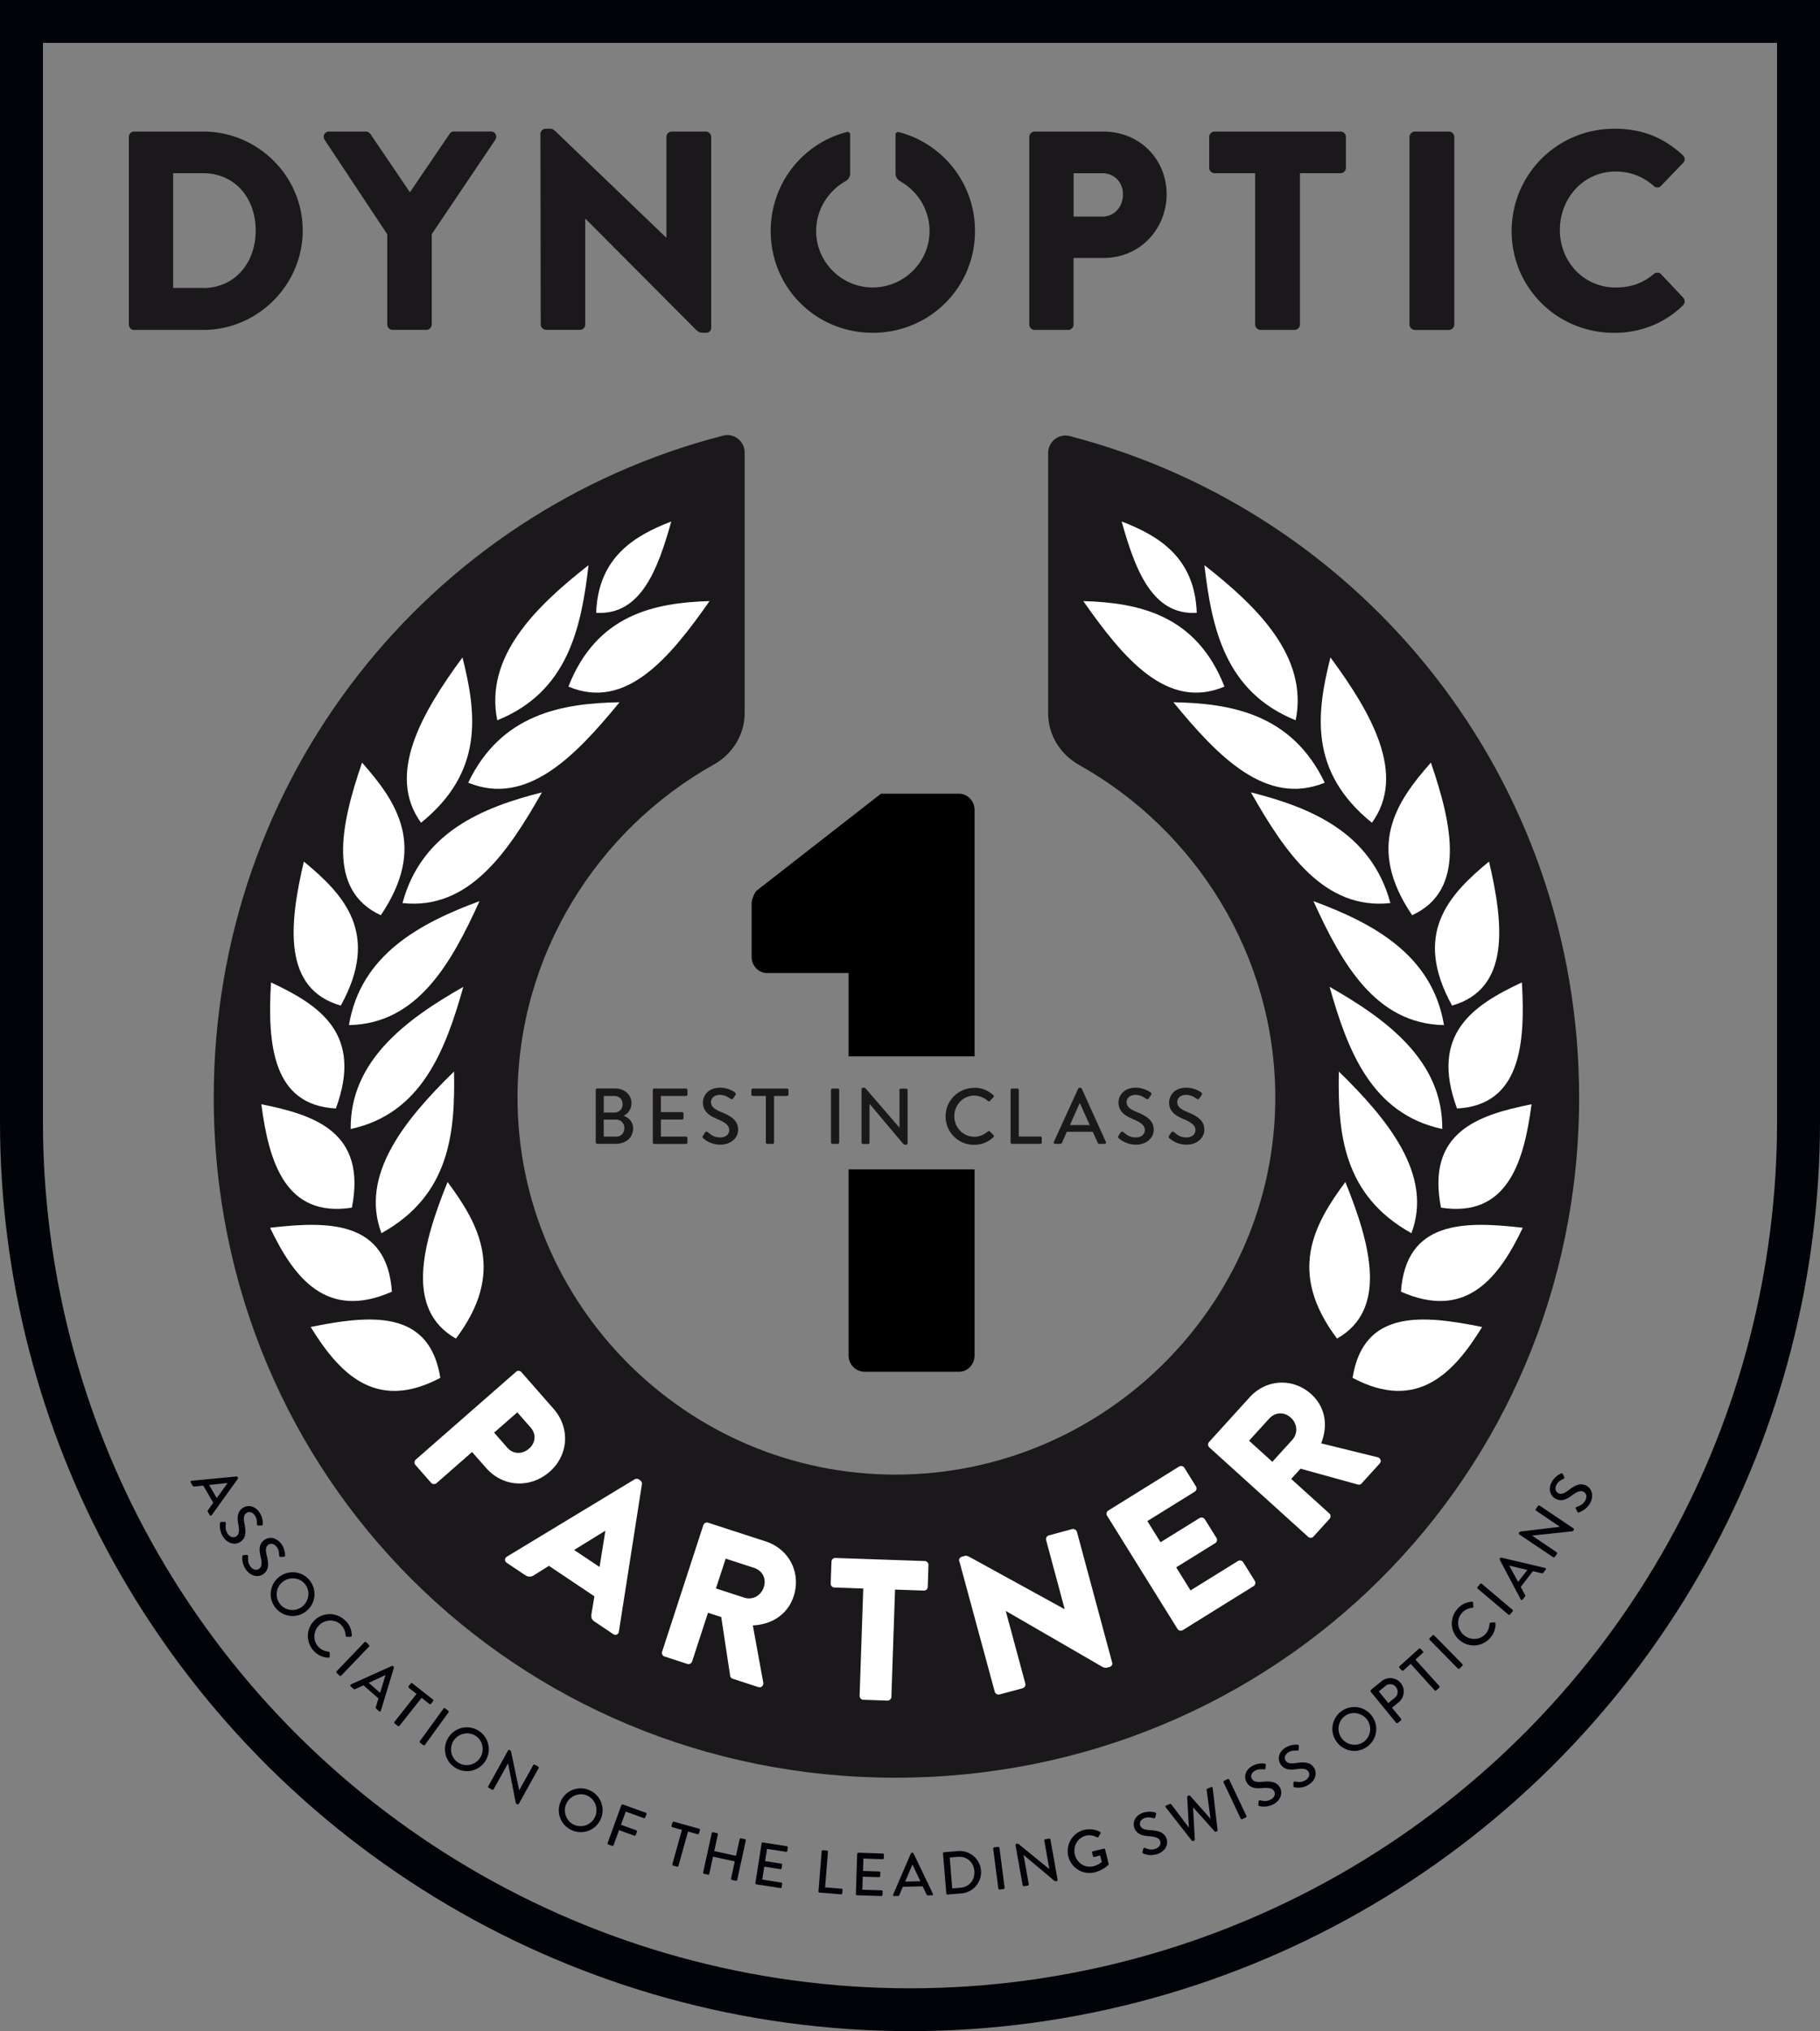
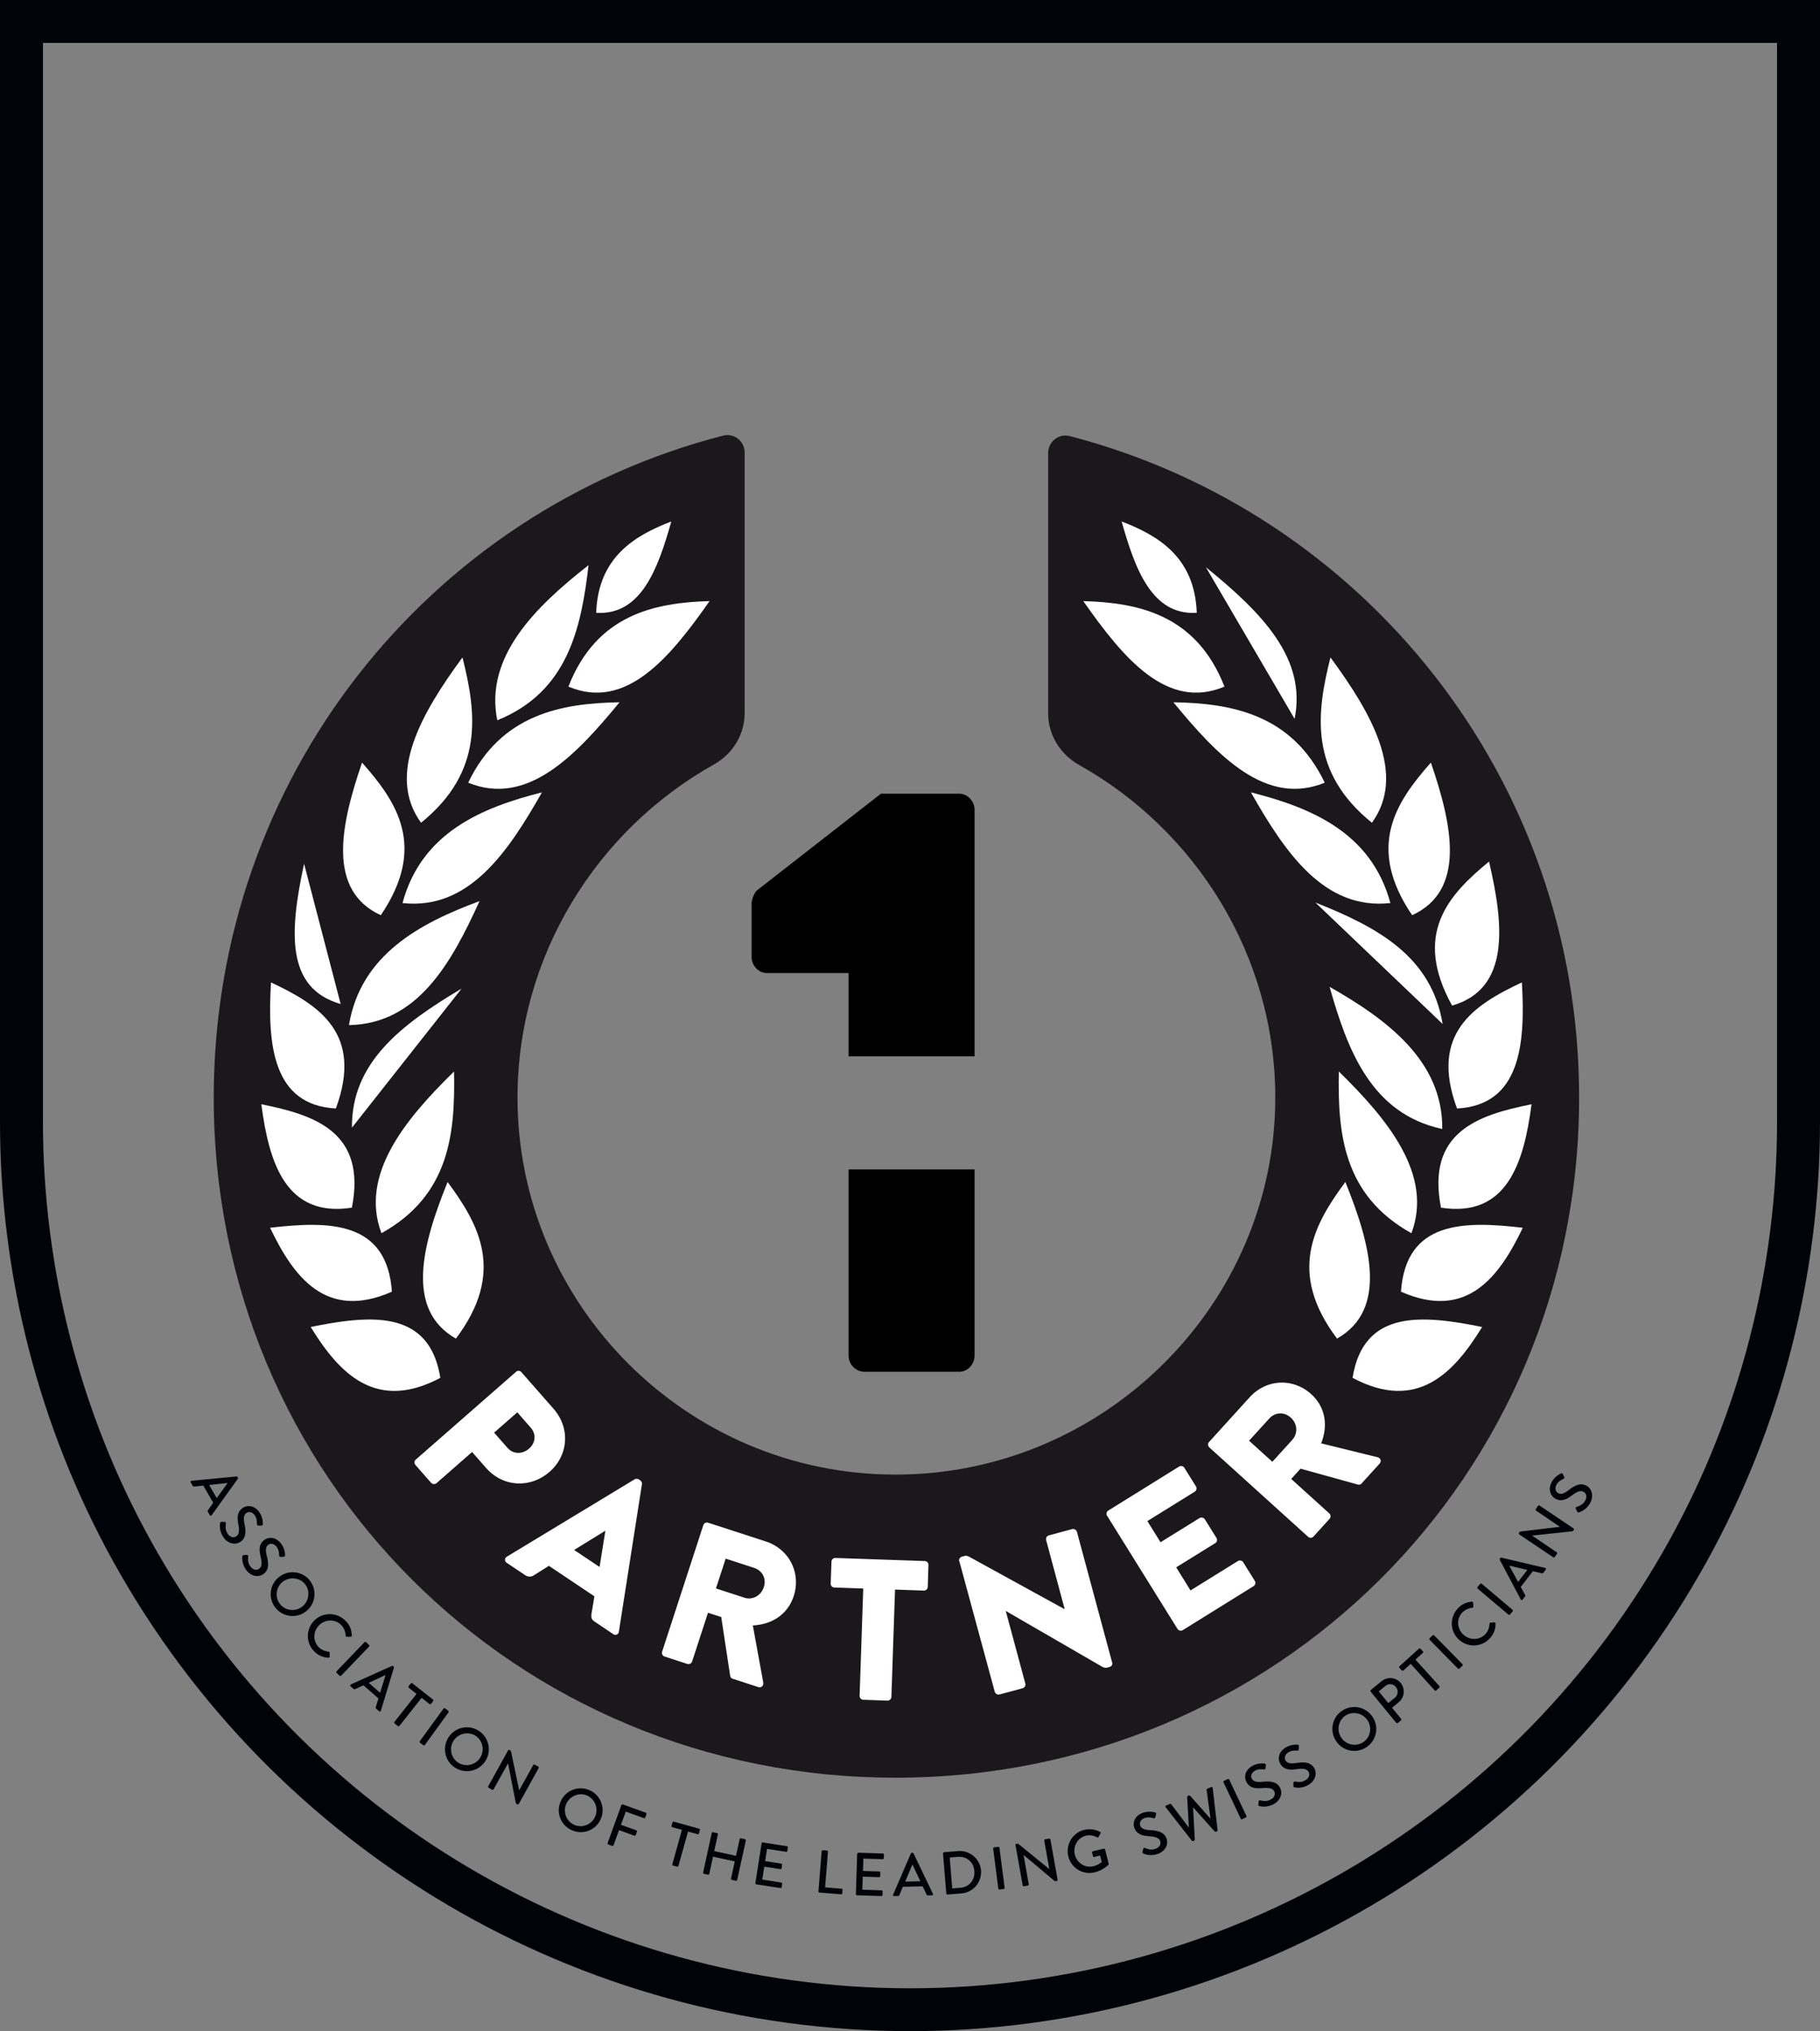
<svg xmlns="http://www.w3.org/2000/svg" fill="none" viewBox="0 0 224 250">
  <rect x="0" y="0" width="224" height="250" fill="#808080" stroke="none" />
  <path fill="#000308" d="M0 0v138.109c0 18.897 4.81 37.582 13.91 54.04C33.655 227.838 71.238 250 112 250c40.763 0 78.355-22.17 98.089-57.851C219.19 175.691 224 157.006 224 138.109V0H0Zm205.464 189.597c-18.809 34.008-54.621 55.131-93.464 55.131-38.843 0-74.655-21.123-93.464-55.131-8.669-15.675-13.25-33.48-13.25-51.488V5.281h213.428v132.828c0 18.008-4.581 35.813-13.25 51.488Z" />
  <path fill="#1B181C" d="M129.003 55.747V87.81c0 2.65 1.489 5.035 3.797 6.337 14.369 8.045 24.157 23.464 24.157 40.952 0 25.419-21.038 46.401-46.745 46.401-25.708 0-46.517-20.982-46.517-46.401 0-17.523 9.815-32.96 24.157-40.996 2.317-1.294 3.797-3.679 3.797-6.337V55.694c0-1.381-1.304-2.429-2.643-2.077-36.288 9.339-62.7 42.167-62.7 81.482 0 46.638 37.16 83.709 83.906 83.709 46.745 0 84.143-37.071 84.143-83.709 0-39.227-26.474-72.003-62.7-81.429-1.339-.352-2.652.695-2.652 2.077Z" />
  <path fill="#fff" d="M63.51 168.844a.472.472 0 0 1 .661.044l3.938 4.488c2.159 2.456 1.797 5.8-.458 7.772-2.308 2.024-5.691 1.962-7.832-.476l-1.718-1.953-4.378 3.837c-.185.158-.502.141-.661-.044l-1.93-2.2a.47.47 0 0 1 .045-.661l12.333-10.799v-.008Zm-1.04 9.373c.706.801 1.825.801 2.661.07.784-.686.89-1.769.186-2.57l-1.648-1.883-2.854 2.499 1.647 1.884h.009Zm-.087 13.387 15.725-9.523a.532.532 0 0 1 .503 0l.202.14c.141.097.22.3.194.458l-2.837 18.148c-.053.352-.396.511-.705.3l-2.281-1.532c-.37-.246-.45-.484-.38-.994l.353-2.121-5.594-3.75-1.841 1.153a.934.934 0 0 1-1.075 0l-2.264-1.514c-.309-.211-.291-.581 0-.765Zm11.409 1.267.713-4.436-.017-.017-3.824 2.358 3.128 2.095Zm12.774-5.149a.464.464 0 0 1 .59-.299l7.048 2.288c2.995.968 4.396 3.952 3.48 6.751-.705 2.165-2.572 3.485-5.03 3.6l1.286 7.032c.061.361-.22.686-.626.554l-3.136-1.021a.457.457 0 0 1-.308-.334l-1.102-7.261-1.63-.528-1.955 6.002a.481.481 0 0 1-.59.299l-2.802-.915a.47.47 0 0 1-.3-.59l5.075-15.587v.009Zm5.04 8.925c.968.317 2.043-.194 2.404-1.303.361-1.109-.247-2.059-1.207-2.367l-3.488-1.136-1.199 3.67 3.49 1.136Zm14.632-1.127-3.541-.123a.471.471 0 0 1-.458-.484l.097-2.693c0-.247.211-.467.484-.458l10.995.378a.472.472 0 0 1 .458.485l-.088 2.693a.467.467 0 0 1-.485.457l-3.541-.123-.45 13.211c0 .246-.237.466-.484.458l-2.969-.106c-.247 0-.467-.238-.458-.484l.449-13.211h-.009Zm11.814-3.362c-.061-.238.097-.484.335-.554l.361-.097c.238-.062.45.061.696.193l11.568 6.355h.026l-2.282-8.493a.483.483 0 0 1 .335-.581l2.872-.775a.503.503 0 0 1 .582.335l4.334 16.088c.079.291-.097.485-.335.555l-.238.062c-.237.061-.422.035-.669-.106l-11.823-6.847h-.026l2.405 8.924a.479.479 0 0 1-.335.581l-2.846.766a.501.501 0 0 1-.581-.335l-4.361-16.08-.018.009Zm18.202-5.58a.474.474 0 0 1 .149-.651l8.713-5.413a.476.476 0 0 1 .652.15l1.427 2.288a.474.474 0 0 1-.149.651l-5.832 3.618 1.621 2.605 4.801-2.975a.489.489 0 0 1 .652.15l1.427 2.288a.475.475 0 0 1-.15.651l-4.801 2.975 1.762 2.843 5.832-3.618a.478.478 0 0 1 .652.15l1.427 2.288a.476.476 0 0 1-.15.652l-8.713 5.413a.477.477 0 0 1-.651-.15l-8.661-13.924-.008.009Zm12.589-8.432a.462.462 0 0 1-.035-.66l4.977-5.483c2.115-2.332 5.41-2.385 7.594-.405 1.692 1.532 2.132 3.767 1.225 6.056l6.942 1.707c.353.088.529.484.247.792l-2.211 2.438a.436.436 0 0 1-.432.141l-7.083-1.963-1.146 1.268 4.687 4.242c.185.167.203.484.036.66l-1.983 2.183a.464.464 0 0 1-.66.035l-12.158-11.002v-.009Zm10.219-.941c.679-.748.661-1.945-.202-2.72-.864-.783-1.982-.625-2.661.132l-2.467 2.711 2.864 2.596 2.466-2.71v-.009ZM38.244 163.334c7.338-1.496 14.606-2.2 15.946 6.258-7.982 4.242-12.493-.643-15.946-6.258Z" />
  <path fill="#fff" d="m38.446 163.466 15.603 6.038c-7.577 4.022-11.744-.168-15.603-6.038Zm16.642-17.981c3.903 5.272 7.154 11.134 1.022 19.275-6.29-3.582-4.132-11.592-1.022-19.275Z" />
  <path fill="#fff" d="m55.062 145.767 1.057 18.79c-5.964-3.406-4.238-10.535-1.057-18.79Zm-21.822 5.351c7.259-.845 14.386-.88 14.994 7.868-8.114 3.582-12.096-1.822-14.994-7.868Z" />
  <path fill="#fff" d="m33.425 151.267 14.677 7.622c-7.7 3.398-11.409-1.258-14.677-7.622Zm22.456-19.38c.141 7.49-.476 15.209-8.933 19.9-2.696-7.156 2.863-13.968 8.933-19.9Z" />
  <path fill="#fff" d="m55.722 132.16-8.668 19.433c-2.555-6.795 2.264-12.955 8.668-19.433Zm-23.557 3.758c6.651 1.329 12.96 3.45 11.144 12.727-8.14 1.258-10.21-5.563-11.144-12.727Z" />
-   <path fill="#fff" d="m32.288 136.129 10.933 12.366c-7.717 1.188-9.743-4.77-10.933-12.366Zm24.738-14.663c-2.21 7.825-5.145 15.614-13.866 17.497-.08-8.379 6.8-13.483 13.866-17.497Z" />
  <path fill="#fff" d="m56.806 121.686-13.488 17.11c-.08-7.948 5.973-12.647 13.488-17.11Zm-23.452-.765c5.92 2.772 11.391 6.293 7.982 15.516-7.788-.405-8.44-7.903-7.982-15.516Z" />
  <path fill="#fff" d="m33.434 121.158 7.85 15.094c-7.392-.387-8.159-6.988-7.85-15.094Zm25.583-10.244c-3.47 7.639-7.62 15.103-16.069 15.261 1.445-8.687 8.775-12.559 16.07-15.261Z" />
-   <path fill="#fff" d="m58.77 111.09-15.654 14.944c1.365-8.238 7.85-11.864 15.655-14.944Zm-21.372-5.044c4.986 4.102 9.418 8.899 4.546 17.726-7.163-2.05-6.379-9.945-4.546-17.726Z" />
  <path fill="#fff" d="m37.424 106.311 4.502 17.268c-6.792-1.945-6.29-8.934-4.502-17.268ZM66.7 97.527c-4.194 7.393-9.013 14.522-17.162 13.624 2.352-8.722 9.84-11.767 17.162-13.624Z" />
  <path fill="#fff" d="m66.444 97.685-16.721 13.352c2.238-8.273 8.871-11.178 16.721-13.352Zm-21.884-3.82c4.308 4.868 8.009 10.36 2.309 18.782-6.634-3.045-4.97-11.036-2.309-18.782Z" />
  <path fill="#fff" d="m44.552 94.138 2.317 18.307c-6.29-2.887-4.996-9.998-2.317-18.307Zm31.698-7.701c-5.445 6.636-11.392 12.85-18.625 9.902 4.053-8.467 11.541-9.778 18.624-9.902Z" />
  <path fill="#fff" d="M75.976 86.534 57.82 96.26c3.85-8.035 10.537-9.408 18.157-9.725ZM56.92 80.919c1.719 6.83 2.688 14.056-5.1 20.348-4.29-5.923.044-13.474 5.1-20.348Z" />
  <path fill="#fff" d="m56.806 81.2-4.916 19.865c-4.07-5.624-.37-12.41 4.916-19.864Zm15.629-11.635c-.899 7.737-2.546 15.587-11.233 19.09-1.577-7.789 4.643-13.932 11.233-19.09Z" />
  <path fill="#fff" d="M72.25 69.82 61.334 88.48c-1.497-7.394 3.93-12.992 10.916-18.66Zm15.082 4.164c-4.89 6.979-10.29 13.518-17.373 10.526 3.471-8.872 10.59-10.324 17.373-10.526Z" />
  <path fill="#fff" d="M87.086 74.09 70.153 84.43c3.295-8.422 9.638-9.919 16.933-10.34Zm-4.466-9.902c-1.648 5.879-3.745 11.582-9.243 11.239.238-6.821 4.705-9.497 9.242-11.24Zm99.797 99.146c-7.338-1.496-14.606-2.2-15.946 6.258 7.982 4.242 12.493-.643 15.946-6.258Z" />
  <path fill="#fff" d="m182.224 163.466-15.603 6.038c7.577 4.022 11.744-.168 15.603-6.038Zm-16.642-17.981c-3.903 5.272-7.154 11.134-1.022 19.275 6.29-3.582 4.132-11.592 1.022-19.275Z" />
  <path fill="#fff" d="m165.608 145.767-1.057 18.79c5.964-3.406 4.237-10.535 1.057-18.79Zm21.813 5.351c-7.259-.845-14.386-.88-14.994 7.868 8.114 3.582 12.096-1.822 14.994-7.868Z" />
  <path fill="#fff" d="m187.236 151.267-14.677 7.622c7.7 3.398 11.409-1.258 14.677-7.622Zm-22.456-19.38c-.141 7.49.476 15.209 8.933 19.9 2.696-7.156-2.863-13.968-8.933-19.9Z" />
  <path fill="#fff" d="m164.939 132.16 8.668 19.433c2.555-6.795-2.264-12.955-8.668-19.433Zm23.557 3.758c-6.651 1.329-12.959 3.45-11.144 12.727 8.14 1.258 10.21-5.563 11.144-12.727Z" />
  <path fill="#fff" d="m188.373 136.129-10.933 12.366c7.717 1.188 9.744-4.77 10.933-12.366Zm-24.729-14.663c2.211 7.825 5.144 15.614 13.866 17.497.08-8.379-6.801-13.483-13.866-17.497Z" />
  <path fill="#fff" d="m163.864 121.686 13.488 17.11c.079-7.948-5.973-12.647-13.488-17.11Zm23.443-.765c-5.92 2.772-11.391 6.293-7.982 15.516 7.788-.405 8.44-7.903 7.982-15.516Z" />
-   <path fill="#fff" d="m187.236 121.158-7.849 15.094c7.391-.387 8.158-6.988 7.849-15.094Zm-25.584-10.244c3.472 7.639 7.621 15.103 16.07 15.261-1.445-8.687-8.775-12.559-16.07-15.261Z" />
  <path fill="#fff" d="m161.899 111.09 15.655 14.944c-1.365-8.238-7.849-11.864-15.655-14.944Zm21.364-5.044c-4.986 4.102-9.418 8.899-4.546 17.726 7.163-2.05 6.379-9.945 4.546-17.726Z" />
  <path fill="#fff" d="m183.237 106.311-4.502 17.268c6.792-1.945 6.29-8.934 4.502-17.268Zm-29.276-8.784c4.194 7.393 9.013 14.522 17.162 13.624-2.352-8.722-9.841-11.767-17.162-13.624Z" />
  <path fill="#fff" d="m154.217 97.685 16.721 13.352c-2.238-8.273-8.871-11.178-16.721-13.352Zm21.892-3.82c-4.308 4.868-8.008 10.36-2.308 18.782 6.634-3.045 4.969-11.036 2.308-18.782Z" />
  <path fill="#fff" d="m176.109 94.138-2.316 18.307c6.29-2.887 4.995-9.998 2.316-18.307Zm-31.689-7.701c5.445 6.636 11.392 12.85 18.624 9.902-4.052-8.467-11.541-9.778-18.624-9.902Z" />
  <path fill="#fff" d="m144.685 86.534 18.157 9.725c-3.85-8.035-10.537-9.408-18.157-9.725Zm19.064-5.615c-1.718 6.83-2.687 14.056 5.101 20.348 4.291-5.923-.044-13.474-5.101-20.348Z" />
-   <path fill="#fff" d="m163.855 81.2 4.916 19.865c4.07-5.624.37-12.41-4.916-19.864Zm-15.62-11.635c.899 7.737 2.546 15.587 11.233 19.09 1.577-7.789-4.643-13.932-11.233-19.09Z" />
  <path fill="#fff" d="m148.42 69.82 10.915 18.66c1.498-7.394-3.929-12.992-10.915-18.66Zm-15.091 4.164c4.889 6.979 10.29 13.518 17.373 10.526-3.471-8.872-10.59-10.324-17.373-10.526Z" />
  <path fill="#fff" d="m133.584 74.09 16.933 10.34c-3.295-8.422-9.638-9.919-16.933-10.34Zm4.467-9.902c1.647 5.879 3.744 11.582 9.241 11.239-.237-6.821-4.704-9.497-9.241-11.24Z" />
-   <path fill="#1B181C" d="M76.77 137.335c.58.22 1.153.713 1.153 1.575 0 1.092-.898 1.875-2.123 1.875h-2.29a.186.186 0 0 1-.185-.185v-6.442c0-.097.079-.185.185-.185h2.184c1.181 0 2.027.783 2.027 1.804 0 .731-.406 1.276-.943 1.54v.018h-.009Zm-.943 2.561c.66 0 1.013-.458 1.013-1.065a.988.988 0 0 0-1.013-1.021h-1.525v2.086h1.525Zm-.238-2.957c.625 0 1.04-.431 1.04-1.039 0-.607-.424-1.003-1.04-1.003H74.31v2.042h1.278Zm4.757-2.772c0-.097.08-.185.185-.185h3.894c.106 0 .185.088.185.185v.545c0 .097-.08.185-.185.185h-3.083v1.989h2.599c.096 0 .184.088.184.185v.546a.186.186 0 0 1-.184.184h-2.6v2.095h3.084c.106 0 .185.088.185.185v.537c0 .097-.08.185-.185.185h-3.894a.186.186 0 0 1-.185-.185v-6.451Zm6.158 5.641.256-.396c.079-.123.22-.167.334-.079.459.378.811.669 1.56.669.67 0 1.101-.405 1.101-.907 0-.581-.51-.95-1.471-1.355-.996-.423-1.771-.933-1.771-2.06 0-.757.581-1.804 2.132-1.804.978 0 1.71.511 1.806.572.08.053.159.185.062.335l-.247.369c-.08.123-.203.185-.344.097-.378-.246-.748-.484-1.312-.484-.82 0-1.102.519-1.102.88 0 .555.432.898 1.243 1.224 1.127.457 2.096.994 2.096 2.182 0 1.012-.907 1.84-2.176 1.84a3.2 3.2 0 0 1-2.096-.766c-.088-.079-.168-.15-.062-.308l-.009-.009Zm6.158-4.911a.186.186 0 0 1-.185-.185v-.545c0-.097.08-.185.185-.185h4.194c.106 0 .185.088.185.185v.545c0 .097-.08.185-.185.185H95.27v5.712a.192.192 0 0 1-.185.185h-.643a.192.192 0 0 1-.185-.185v-5.712h-1.595Zm9.612-.73c0-.097.088-.185.185-.185h.643c.097 0 .185.088.185.185v6.442a.192.192 0 0 1-.185.185h-.643a.192.192 0 0 1-.185-.185v-6.442Zm3.762-.106c0-.097.088-.176.185-.176h.079c.097 0 .167 0 .291.15l4.096 4.743h.018v-4.603c0-.096.079-.184.185-.184h.625c.097 0 .185.088.185.184v6.548c0 .097-.088.176-.185.176h-.088c-.097 0-.167 0-.282-.132l-4.105-4.884h-.018v4.744a.186.186 0 0 1-.185.184h-.616a.192.192 0 0 1-.185-.184v-6.566Zm13.858-.176c.986 0 1.691.334 2.361.906.088.08.088.194.009.273l-.432.44c-.071.088-.159.088-.247 0-.458-.396-1.083-.651-1.683-.651-1.391 0-2.449 1.171-2.449 2.535s1.066 2.526 2.458 2.526c.714 0 1.207-.282 1.674-.643.088-.07.176-.061.238-.009l.449.441c.08.07.062.193-.008.264-.661.642-1.498.941-2.37.941a3.491 3.491 0 0 1-3.515-3.494 3.506 3.506 0 0 1 3.515-3.512v-.017Zm4.484.282c0-.097.079-.185.185-.185h.643c.097 0 .185.088.185.185v5.72h2.643c.106 0 .185.088.185.185v.537a.186.186 0 0 1-.185.185h-3.471a.186.186 0 0 1-.185-.185v-6.442Zm5.33 6.372 2.995-6.548c.027-.062.115-.106.168-.106h.097c.052 0 .14.053.167.106l2.969 6.548c.062.123-.018.255-.168.255h-.616a.222.222 0 0 1-.22-.15l-.608-1.338h-3.19l-.59 1.338a.237.237 0 0 1-.22.15h-.617c-.15 0-.22-.123-.167-.255Zm4.414-2.06-1.199-2.667h-.052l-1.19 2.667h2.441Zm3.532 1.329.256-.396c.079-.123.22-.167.335-.079.458.378.81.669 1.559.669.67 0 1.101-.405 1.101-.907 0-.581-.511-.95-1.471-1.355-.996-.423-1.771-.933-1.771-2.06 0-.757.582-1.804 2.132-1.804.978 0 1.709.511 1.806.572a.236.236 0 0 1 .062.335l-.247.369c-.079.123-.202.185-.343.097-.379-.246-.749-.484-1.313-.484-.819 0-1.101.519-1.101.88 0 .555.431.898 1.242 1.224 1.128.457 2.097.994 2.097 2.182 0 1.012-.908 1.84-2.176 1.84a3.198 3.198 0 0 1-2.097-.766c-.088-.079-.168-.15-.062-.308l-.009-.009Zm6.229 0 .255-.396c.08-.123.221-.167.335-.079.458.378.811.669 1.56.669.669 0 1.101-.405 1.101-.907 0-.581-.511-.95-1.471-1.355-.996-.423-1.771-.933-1.771-2.06 0-.757.581-1.804 2.132-1.804.978 0 1.709.511 1.806.572a.236.236 0 0 1 .061.335l-.246.369c-.08.123-.203.185-.344.097-.379-.246-.749-.484-1.312-.484-.82 0-1.102.519-1.102.88 0 .555.432.898 1.242 1.224 1.128.457 2.097.994 2.097 2.182 0 1.012-.907 1.84-2.176 1.84a3.203 3.203 0 0 1-2.097-.766c-.088-.079-.167-.15-.061-.308l-.009-.009ZM15.858 16.854c0-.352.282-.66.625-.66h8.52c6.739 0 12.254 5.475 12.254 12.172 0 6.698-5.515 12.243-12.255 12.243h-8.519c-.352 0-.625-.317-.625-.66V16.854Zm9.118 18.598c3.947 0 6.493-3.107 6.493-7.085 0-3.979-2.546-7.05-6.493-7.05h-3.665v14.126h3.665v.009ZM47.67 28.85l-7.717-11.644c-.282-.457 0-1.012.555-1.012h4.537c.282 0 .458.176.555.317l4.854 7.156 4.863-7.165c.106-.14.247-.316.555-.316h4.537c.555 0 .837.554.555 1.012l-7.823 11.617V39.94c0 .352-.317.66-.66.66h-4.159a.66.66 0 0 1-.66-.66V28.85h.008Zm18.853-12.383c0-.352.318-.625.661-.625h.52c.352 0 .59.247.872.52l13.409 12.876h.035V16.854a.66.66 0 0 1 .66-.66h4.194c.353 0 .661.317.661.66v23.482c0 .423-.317.625-.66.625h-.353c-.353 0-.59-.105-.872-.387L72.065 26.932h-.035V39.94a.66.66 0 0 1-.661.66H67.21a.683.683 0 0 1-.661-.66l-.035-23.482.008.01Zm60.163.387a.66.66 0 0 1 .661-.66h8.413c4.608 0 7.823 3.486 7.823 7.71 0 4.225-3.215 7.851-7.788 7.851h-3.664v8.194c0 .352-.318.66-.661.66h-4.123a.66.66 0 0 1-.661-.66V16.854Zm8.977 9.805c1.498 0 2.546-1.188 2.546-2.755 0-1.46-1.048-2.578-2.546-2.578h-3.524v5.333h3.524Zm18.818-5.342h-4.995a.66.66 0 0 1-.661-.66v-3.803a.66.66 0 0 1 .661-.66h15.505a.66.66 0 0 1 .661.66v3.803a.66.66 0 0 1-.661.66h-4.995v18.632c0 .352-.317.66-.661.66h-4.193a.684.684 0 0 1-.661-.66V21.317Zm18.994-4.463c0-.352.318-.66.661-.66h4.194c.352 0 .66.317.66.66V39.95c0 .352-.317.66-.66.66h-4.194a.684.684 0 0 1-.661-.66V16.854Zm25.179-1.012c3.489 0 6.079 1.083 8.449 3.248.317.282.317.695.035.977l-2.722 2.825a.608.608 0 0 1-.873 0c-1.436-1.258-3.004-1.778-4.713-1.778-3.947 0-6.845 3.283-6.845 7.19 0 3.909 2.934 7.086 6.88 7.086 1.921 0 3.419-.59 4.678-1.672.247-.212.696-.212.908.035l2.722 2.895c.247.247.212.696-.035.942-2.379 2.306-5.374 3.38-8.484 3.38-6.986 0-12.607-5.545-12.607-12.524a12.57 12.57 0 0 1 12.607-12.595v-.009Zm-88.434.722v4.797c0 .396.221.757.573.95 2.15 1.206 3.612 3.512 3.612 6.126 0 3.802-3.145 6.944-6.995 6.944s-6.96-3.142-6.96-6.944c0-2.623 1.472-4.929 3.612-6.135.344-.193.573-.554.573-.95v-4.797a.315.315 0 0 0-.396-.308c-5.427 1.4-9.383 6.31-9.383 12.19 0 6.98 5.559 12.524 12.554 12.524s12.589-5.545 12.589-12.524c0-5.87-3.964-10.773-9.382-12.181a.32.32 0 0 0-.397.308Z" />
  <path fill="#020309" d="m23.602 182.257 5.506-.528c.053 0 .114.035.132.07l.035.062s.018.105 0 .149l-3.224 4.489c-.062.088-.176.088-.23-.009l-.237-.405c-.044-.079-.035-.149.009-.202l.652-.916-1.225-2.112-1.119.115c-.053 0-.14-.018-.185-.097l-.238-.405c-.053-.097 0-.194.106-.211h.018Zm3.074 2.138 1.313-1.821-.018-.036-2.229.238.934 1.619Zm.573 2.922h.361c.115 0 .203.071.194.176-.053.458-.088.801.22 1.285.282.432.723.537 1.049.326.378-.246.405-.73.255-1.514-.15-.809-.14-1.531.582-2.006.484-.317 1.4-.379 2.052.616.414.625.388 1.311.388 1.399 0 .07-.053.176-.185.176h-.344c-.114 0-.202-.053-.202-.176 0-.343 0-.686-.238-1.047-.344-.528-.793-.493-1.031-.335-.361.229-.396.652-.264 1.312.185.915.246 1.76-.52 2.262-.652.422-1.568.193-2.097-.625a2.429 2.429 0 0 1-.387-1.673c.008-.088.026-.167.176-.167l-.009-.009Zm2.731 4.093.361-.026c.115-.009.203.061.203.167-.027.457-.053.81.29 1.267.3.414.75.502 1.058.273.361-.264.361-.748.176-1.523-.185-.809-.22-1.522.476-2.033.475-.343 1.383-.449 2.088.511a2.52 2.52 0 0 1 .458 1.382c0 .07-.044.184-.176.184l-.344.018c-.115.009-.212-.044-.212-.167-.017-.343-.035-.687-.29-1.039-.37-.51-.82-.449-1.04-.29-.343.255-.361.669-.202 1.32.229.907.334 1.751-.406 2.288-.625.458-1.55.273-2.123-.51-.537-.739-.493-1.488-.467-1.646 0-.088.018-.167.168-.176h-.018Zm8.105 3.08a2.686 2.686 0 0 1-.361 3.794 2.68 2.68 0 0 1-3.788-.361 2.664 2.664 0 0 1 .36-3.776 2.69 2.69 0 0 1 3.798.343h-.009Zm-3.594 2.975c.678.828 1.929.933 2.748.247.82-.678.96-1.937.282-2.755-.678-.819-1.938-.907-2.757-.238-.828.678-.952 1.928-.273 2.746Zm8.069 2.051c.52.546.714 1.118.74 1.795 0 .088-.061.15-.15.15h-.475c-.088 0-.132-.044-.132-.141a2.03 2.03 0 0 0-.529-1.285c-.74-.774-1.947-.748-2.704-.026-.758.722-.846 1.927-.106 2.702.379.396.793.519 1.242.589a.142.142 0 0 1 .132.124v.484c0 .079-.088.132-.158.132a2.565 2.565 0 0 1-1.78-.819 2.676 2.676 0 0 1 .088-3.802 2.685 2.685 0 0 1 3.815.106l.017-.009Zm2.3 2.614a.149.149 0 0 1 .203 0l.352.343a.15.15 0 0 1 0 .203l-3.427 3.573a.149.149 0 0 1-.203 0l-.352-.343a.15.15 0 0 1 0-.203l3.427-3.573Zm-1.674 5.193 5.048-2.271c.044-.018.123 0 .15.018l.053.052s.053.097.044.15l-1.604 5.29c-.035.105-.14.14-.22.061l-.352-.308c-.07-.062-.08-.132-.053-.194l.326-1.073-1.841-1.611-1.022.467a.196.196 0 0 1-.203-.027l-.352-.308c-.088-.07-.062-.185.035-.229l-.009-.017Zm3.595 1.038.66-2.147-.026-.027-2.035.942 1.41 1.232h-.01Zm4.501.141-.96-.757a.15.15 0 0 1-.026-.202l.255-.326c.044-.062.132-.07.203-.026l2.528 1.989a.15.15 0 0 1 .027.202l-.256.326c-.044.061-.132.07-.203.026l-.96-.757-2.722 3.442c-.044.061-.141.07-.203.026l-.387-.308c-.062-.044-.07-.141-.027-.202l2.722-3.451.01.018Zm3.286 1.804a.152.152 0 0 1 .203-.035l.396.291a.15.15 0 0 1 .036.202l-2.908 4.005c-.044.061-.14.07-.193.035l-.397-.291c-.061-.044-.07-.141-.035-.202l2.907-3.996-.009-.009Zm4.362 2.737a2.688 2.688 0 0 1 .792 3.732 2.681 2.681 0 0 1-3.726.784 2.675 2.675 0 0 1-.793-3.715 2.678 2.678 0 0 1 3.726-.801Zm-2.538 3.908c.899.581 2.114.308 2.696-.589.581-.889.343-2.13-.555-2.711-.89-.581-2.123-.291-2.705.598-.581.898-.335 2.121.555 2.693l.009.009Zm6.14-1.496a.142.142 0 0 1 .186-.053l.052.027c.062.035.115.061.141.211l.987 4.709h.009l1.718-3.09c.035-.061.123-.097.194-.053l.422.229c.062.036.089.132.053.194l-2.44 4.401c-.035.061-.123.088-.185.052l-.062-.035c-.061-.035-.114-.061-.14-.193l-.934-4.806h-.01l-1.77 3.177a.134.134 0 0 1-.194.053l-.414-.229c-.062-.035-.088-.132-.053-.193l2.44-4.401Zm10.008 4.885a2.688 2.688 0 0 1 1.401 3.547 2.671 2.671 0 0 1-3.541 1.39 2.668 2.668 0 0 1-1.401-3.529 2.68 2.68 0 0 1 3.542-1.408Zm-1.85 4.277a1.961 1.961 0 0 0 2.564-1.03c.423-.977-.017-2.156-1.004-2.587-.978-.423-2.141.07-2.564 1.047-.423.977.027 2.148 1.004 2.57Zm5.789-2.429a.148.148 0 0 1 .185-.088l2.81 1.012c.08.027.114.115.088.185l-.14.396a.148.148 0 0 1-.186.088l-2.22-.801-.59 1.62 1.876.677c.07.027.106.115.088.185l-.14.387c-.027.071-.115.106-.186.088l-1.876-.677-.67 1.848c-.026.07-.114.106-.185.088l-.458-.167a.144.144 0 0 1-.088-.185l1.683-4.647.009-.009Zm7.444 3.036-1.172-.325a.147.147 0 0 1-.097-.176l.115-.405a.139.139 0 0 1 .176-.097l3.101.863c.08.026.115.105.097.176l-.115.405a.138.138 0 0 1-.176.096l-1.171-.325-1.181 4.224c-.018.071-.106.115-.176.097l-.476-.132c-.07-.018-.114-.106-.097-.176l1.18-4.225h-.008Zm3.674.405c.017-.07.097-.123.167-.105l.485.105a.14.14 0 0 1 .105.168l-.449 2.041 2.678.581.45-2.042a.141.141 0 0 1 .167-.105l.484.105c.07.018.124.097.106.168l-1.057 4.84c-.018.071-.097.124-.167.106l-.485-.106a.138.138 0 0 1-.106-.167l.458-2.112-2.678-.581-.458 2.112a.142.142 0 0 1-.167.106l-.485-.106c-.07-.017-.123-.097-.105-.167l1.057-4.841Zm6.131 1.259a.135.135 0 0 1 .159-.115l2.96.467c.08.009.132.088.115.158l-.062.414c-.009.07-.08.132-.159.114l-2.334-.36-.238 1.505 1.973.308c.07.008.132.088.115.158l-.062.414a.132.132 0 0 1-.158.114l-1.974-.308-.247 1.584 2.335.37c.08.009.132.088.115.158l-.062.405a.135.135 0 0 1-.159.115l-2.96-.458a.131.131 0 0 1-.114-.158l.766-4.894-.009.009Zm7.401.977c0-.071.07-.141.149-.132l.494.035c.07 0 .141.079.132.15l-.353 4.383 2.018.167c.079 0 .141.079.132.149l-.035.414a.14.14 0 0 1-.15.132l-2.652-.22c-.079 0-.141-.079-.132-.149l.397-4.938v.009Zm4.387.317c0-.071.062-.141.15-.141l2.986.097c.08 0 .141.07.141.149l-.017.414c0 .07-.062.141-.15.141l-2.361-.079-.053 1.522 2 .062c.07 0 .141.07.141.149l-.018.414c0 .079-.07.141-.15.141l-2-.062-.052 1.602 2.361.079c.079 0 .141.071.141.15l-.018.414c0 .07-.062.14-.15.14l-2.986-.096c-.08 0-.141-.071-.141-.15l.158-4.946h.018Zm4.405 5.025 2.185-5.078c.017-.044.088-.088.123-.088h.071s.105.035.132.079l2.387 4.973c.044.097-.009.193-.123.193h-.476c-.088.009-.141-.035-.176-.096l-.485-1.013-2.44.053-.432 1.03a.177.177 0 0 1-.167.114h-.467c-.115.009-.176-.079-.132-.184v.017Zm3.356-1.654-.96-2.025h-.035l-.872 2.069 1.867-.044Zm2.793-3.424c0-.071.044-.15.124-.15l1.717-.141c1.436-.114 2.714.96 2.828 2.386a2.63 2.63 0 0 1-2.405 2.825l-1.718.141a.15.15 0 0 1-.149-.132l-.406-4.938.009.009Zm2.132 4.224c1.093-.088 1.806-.959 1.718-2.059-.088-1.1-.925-1.831-2.026-1.743l-1.005.08.309 3.802 1.004-.08Zm4.035-4.814c-.009-.07.053-.149.123-.158l.494-.062c.07-.009.15.053.158.123l.635 4.911c.008.071-.053.15-.124.159l-.493.062c-.07.008-.15-.053-.159-.124l-.634-4.911Zm2.749-.44c-.009-.07.044-.141.114-.158h.062c.07-.027.123-.035.238.061l3.726 3.037h.018l-.617-3.486a.154.154 0 0 1 .115-.167l.476-.079c.07-.018.149.044.167.114l.881 4.956c.009.07-.044.14-.115.158h-.07c-.071.026-.123.035-.229-.053l-3.753-3.151h-.018l.635 3.591c.008.071-.036.15-.115.167l-.467.08a.162.162 0 0 1-.167-.115l-.881-4.955Zm8.475-1.866c.696-.176 1.33-.061 1.929.238.071.044.097.132.053.202a9.263 9.263 0 0 1-.247.423c-.044.079-.105.088-.193.035-.414-.211-.917-.299-1.357-.185-1.031.255-1.604 1.32-1.357 2.332.247 1.013 1.251 1.682 2.282 1.426.599-.149.96-.466 1.031-.51l-.203-.81-.714.176a.136.136 0 0 1-.167-.097l-.106-.422c-.017-.079.027-.15.106-.176l1.33-.326c.071-.017.15.035.168.106l.431 1.751s0 .106-.026.132c0 0-.626.66-1.683.924a2.675 2.675 0 0 1-3.251-1.962 2.69 2.69 0 0 1 1.965-3.266l.009.009Zm7.153 2.711.089-.352c.026-.114.123-.176.22-.141.423.167.757.291 1.295.106.484-.167.696-.564.581-.924-.141-.423-.599-.572-1.4-.625-.829-.062-1.516-.247-1.798-1.065-.185-.555-.017-1.452 1.11-1.831a2.55 2.55 0 0 1 1.454-.026c.07.017.159.097.123.229l-.088.325c-.026.115-.105.185-.22.159-.335-.088-.661-.168-1.075-.036-.59.203-.669.643-.581.907.141.405.528.546 1.198.59.934.052 1.771.211 2.061 1.073.247.74-.202 1.558-1.127 1.866-.864.291-1.56.027-1.709-.044-.08-.035-.159-.061-.115-.211h-.018Zm2.855-5.492c-.071-.088-.044-.176.053-.22l.467-.194c.053-.026.132 0 .167.044l2.141 2.834h.026l-.211-3.74c0-.044.035-.106.088-.123l.123-.053c.053-.027.115 0 .15.026l2.484 2.799h.027l-.476-3.52c0-.053.027-.124.088-.15l.467-.194c.097-.035.185 0 .194.115l.599 5.184a.141.141 0 0 1-.088.149l-.115.044c-.044.018-.114 0-.149-.026l-2.626-2.94-.035.018.212 3.925a.142.142 0 0 1-.089.123l-.114.044c-.053.027-.132 0-.167-.044l-3.216-4.11v.009Zm7.118-3.08a.135.135 0 0 1 .071-.185l.449-.211a.135.135 0 0 1 .185.07l2.114 4.471c.036.07 0 .158-.07.185l-.449.211a.136.136 0 0 1-.185-.07l-2.115-4.471Zm4.291 2.746.026-.361c0-.115.097-.194.194-.167.449.096.793.167 1.304-.097.458-.238.599-.669.423-1.012-.212-.396-.687-.467-1.48-.396-.829.07-1.542-.001-1.947-.775-.273-.519-.247-1.435.81-1.989.661-.352 1.339-.264 1.427-.255.071 0 .177.07.159.202l-.035.335c0 .114-.071.202-.194.184-.344-.026-.687-.061-1.066.141-.555.291-.564.748-.432.986.203.378.608.458 1.278.396.933-.088 1.779-.07 2.202.739.361.687.044 1.576-.819 2.025-.811.422-1.542.272-1.701.228-.088-.017-.167-.044-.149-.193v.009Zm4.308-2.298v-.36c.017-.115.097-.194.202-.185.45.07.802.132 1.295-.167.441-.264.564-.696.37-1.03-.229-.387-.704-.431-1.497-.317-.82.114-1.542.07-1.982-.669-.3-.502-.318-1.417.704-2.024a2.54 2.54 0 0 1 1.419-.326c.07 0 .176.062.167.194l-.018.343c0 .114-.061.202-.185.194-.343-.009-.687-.027-1.057.193-.537.317-.528.775-.387 1.012.22.37.634.423 1.295.326.925-.141 1.77-.158 2.237.625.397.669.124 1.567-.713 2.059a2.395 2.395 0 0 1-1.683.308c-.088-.017-.167-.035-.158-.184l-.009.008Zm5.929-9.206a2.683 2.683 0 0 1 3.762.634 2.672 2.672 0 0 1-.626 3.749 2.67 2.67 0 0 1-3.753-.625 2.674 2.674 0 0 1 .617-3.758Zm2.713 3.794a1.963 1.963 0 0 0 .441-2.729c-.617-.862-1.859-1.1-2.731-.475-.864.616-1.049 1.866-.423 2.728.625.872 1.85 1.083 2.713.467v.009Zm.881-6.205c-.044-.062-.044-.15.018-.203l1.321-1.073c.714-.581 1.771-.484 2.344.22.59.721.475 1.777-.229 2.358l-.837.687 1.11 1.364a.16.16 0 0 1-.018.203l-.379.308c-.061.052-.149.035-.202-.018l-3.137-3.829.009-.017Zm2.978.748c.396-.326.449-.907.106-1.32a.893.893 0 0 0-1.278-.115l-.819.669 1.172 1.435.819-.669Zm1.947-4.163-.908.818a.15.15 0 0 1-.202-.008l-.282-.308a.141.141 0 0 1 .009-.203l2.387-2.156a.15.15 0 0 1 .203.009l.282.308a.14.14 0 0 1-.009.202l-.907.819 2.942 3.256c.053.053.044.15-.009.203l-.37.334c-.053.053-.15.044-.202-.009l-2.943-3.256.009-.009Zm2.326-2.949a.148.148 0 0 1 0-.202l.352-.343a.15.15 0 0 1 .203 0l3.471 3.529a.15.15 0 0 1 0 .203l-.353.343a.148.148 0 0 1-.202 0l-3.471-3.53Zm3.444-3.846c.511-.554 1.075-.783 1.745-.853.088 0 .158.052.158.14l.027.467c.017.079-.035.132-.124.141-.467.053-.933.264-1.251.607-.731.783-.625 1.989.15 2.702.767.713 1.974.722 2.705-.062.37-.396.476-.827.511-1.276 0-.088.061-.132.114-.141l.485-.026c.079 0 .141.07.141.141a2.556 2.556 0 0 1-.705 1.822 2.677 2.677 0 0 1-3.806.149 2.68 2.68 0 0 1-.141-3.811h-.009Zm2.467-2.455c-.053-.044-.062-.141-.017-.203l.317-.378c.044-.062.141-.062.202-.018l3.78 3.195c.053.044.061.141.017.203l-.317.378c-.044.053-.141.062-.202.018l-3.78-3.195Zm5.304 1.338-2.59-4.894a.215.215 0 0 1 .008-.15l.044-.061s.097-.062.141-.053l5.383 1.267c.106.027.15.132.08.22l-.291.37a.176.176 0 0 1-.194.07l-1.092-.255-1.498 1.937.537.985a.19.19 0 0 1-.017.203l-.291.369c-.071.088-.185.08-.229-.017l.009.009Zm.81-3.644-2.185-.519-.026.026 1.066 1.971 1.145-1.478Zm-.995-4.366c-.062-.044-.071-.132-.036-.193l.036-.053c.044-.062.07-.106.22-.123l4.784-.572-2.934-1.989c-.062-.044-.088-.132-.035-.194l.264-.396a.14.14 0 0 1 .194-.035l4.176 2.807c.061.044.07.132.035.194l-.035.053c-.044.061-.071.105-.212.123l-4.88.519 3.021 2.051c.062.044.089.132.036.194l-.265.387a.14.14 0 0 1-.193.035l-4.176-2.808Zm7.136-2.816-.168-.326c-.053-.105-.026-.211.08-.246.431-.15.757-.273 1.057-.766.264-.44.158-.889-.168-1.082-.387-.229-.828-.036-1.471.44-.661.493-1.313.809-2.061.369-.503-.299-.961-1.091-.362-2.112.379-.642 1.005-.924 1.084-.968a.168.168 0 0 1 .238.088l.15.308c.053.097.044.211-.071.264-.308.158-.616.308-.837.678-.317.537-.088.924.15 1.065.37.22.758.07 1.295-.335.74-.563 1.471-.994 2.264-.528.67.396.864 1.32.37 2.156-.467.784-1.171 1.039-1.33 1.083-.088.026-.159.053-.229-.079l.009-.009Z" />
  <path fill="#000" d="M119.947 99.683c0-1.047-.837-1.989-1.886-1.989h-9.638L93.129 109.62c-.317.317-.625 1.153-.625 1.566v6.593c0 1.047.837 1.989 1.885 1.989h10.052v10.253h15.506V99.683Zm-15.506 67.171c0 1.048.837 1.99 1.991 1.99h11.629c1.049 0 1.886-.942 1.886-1.99v-22.918h-15.506v22.918Z" />
</svg>